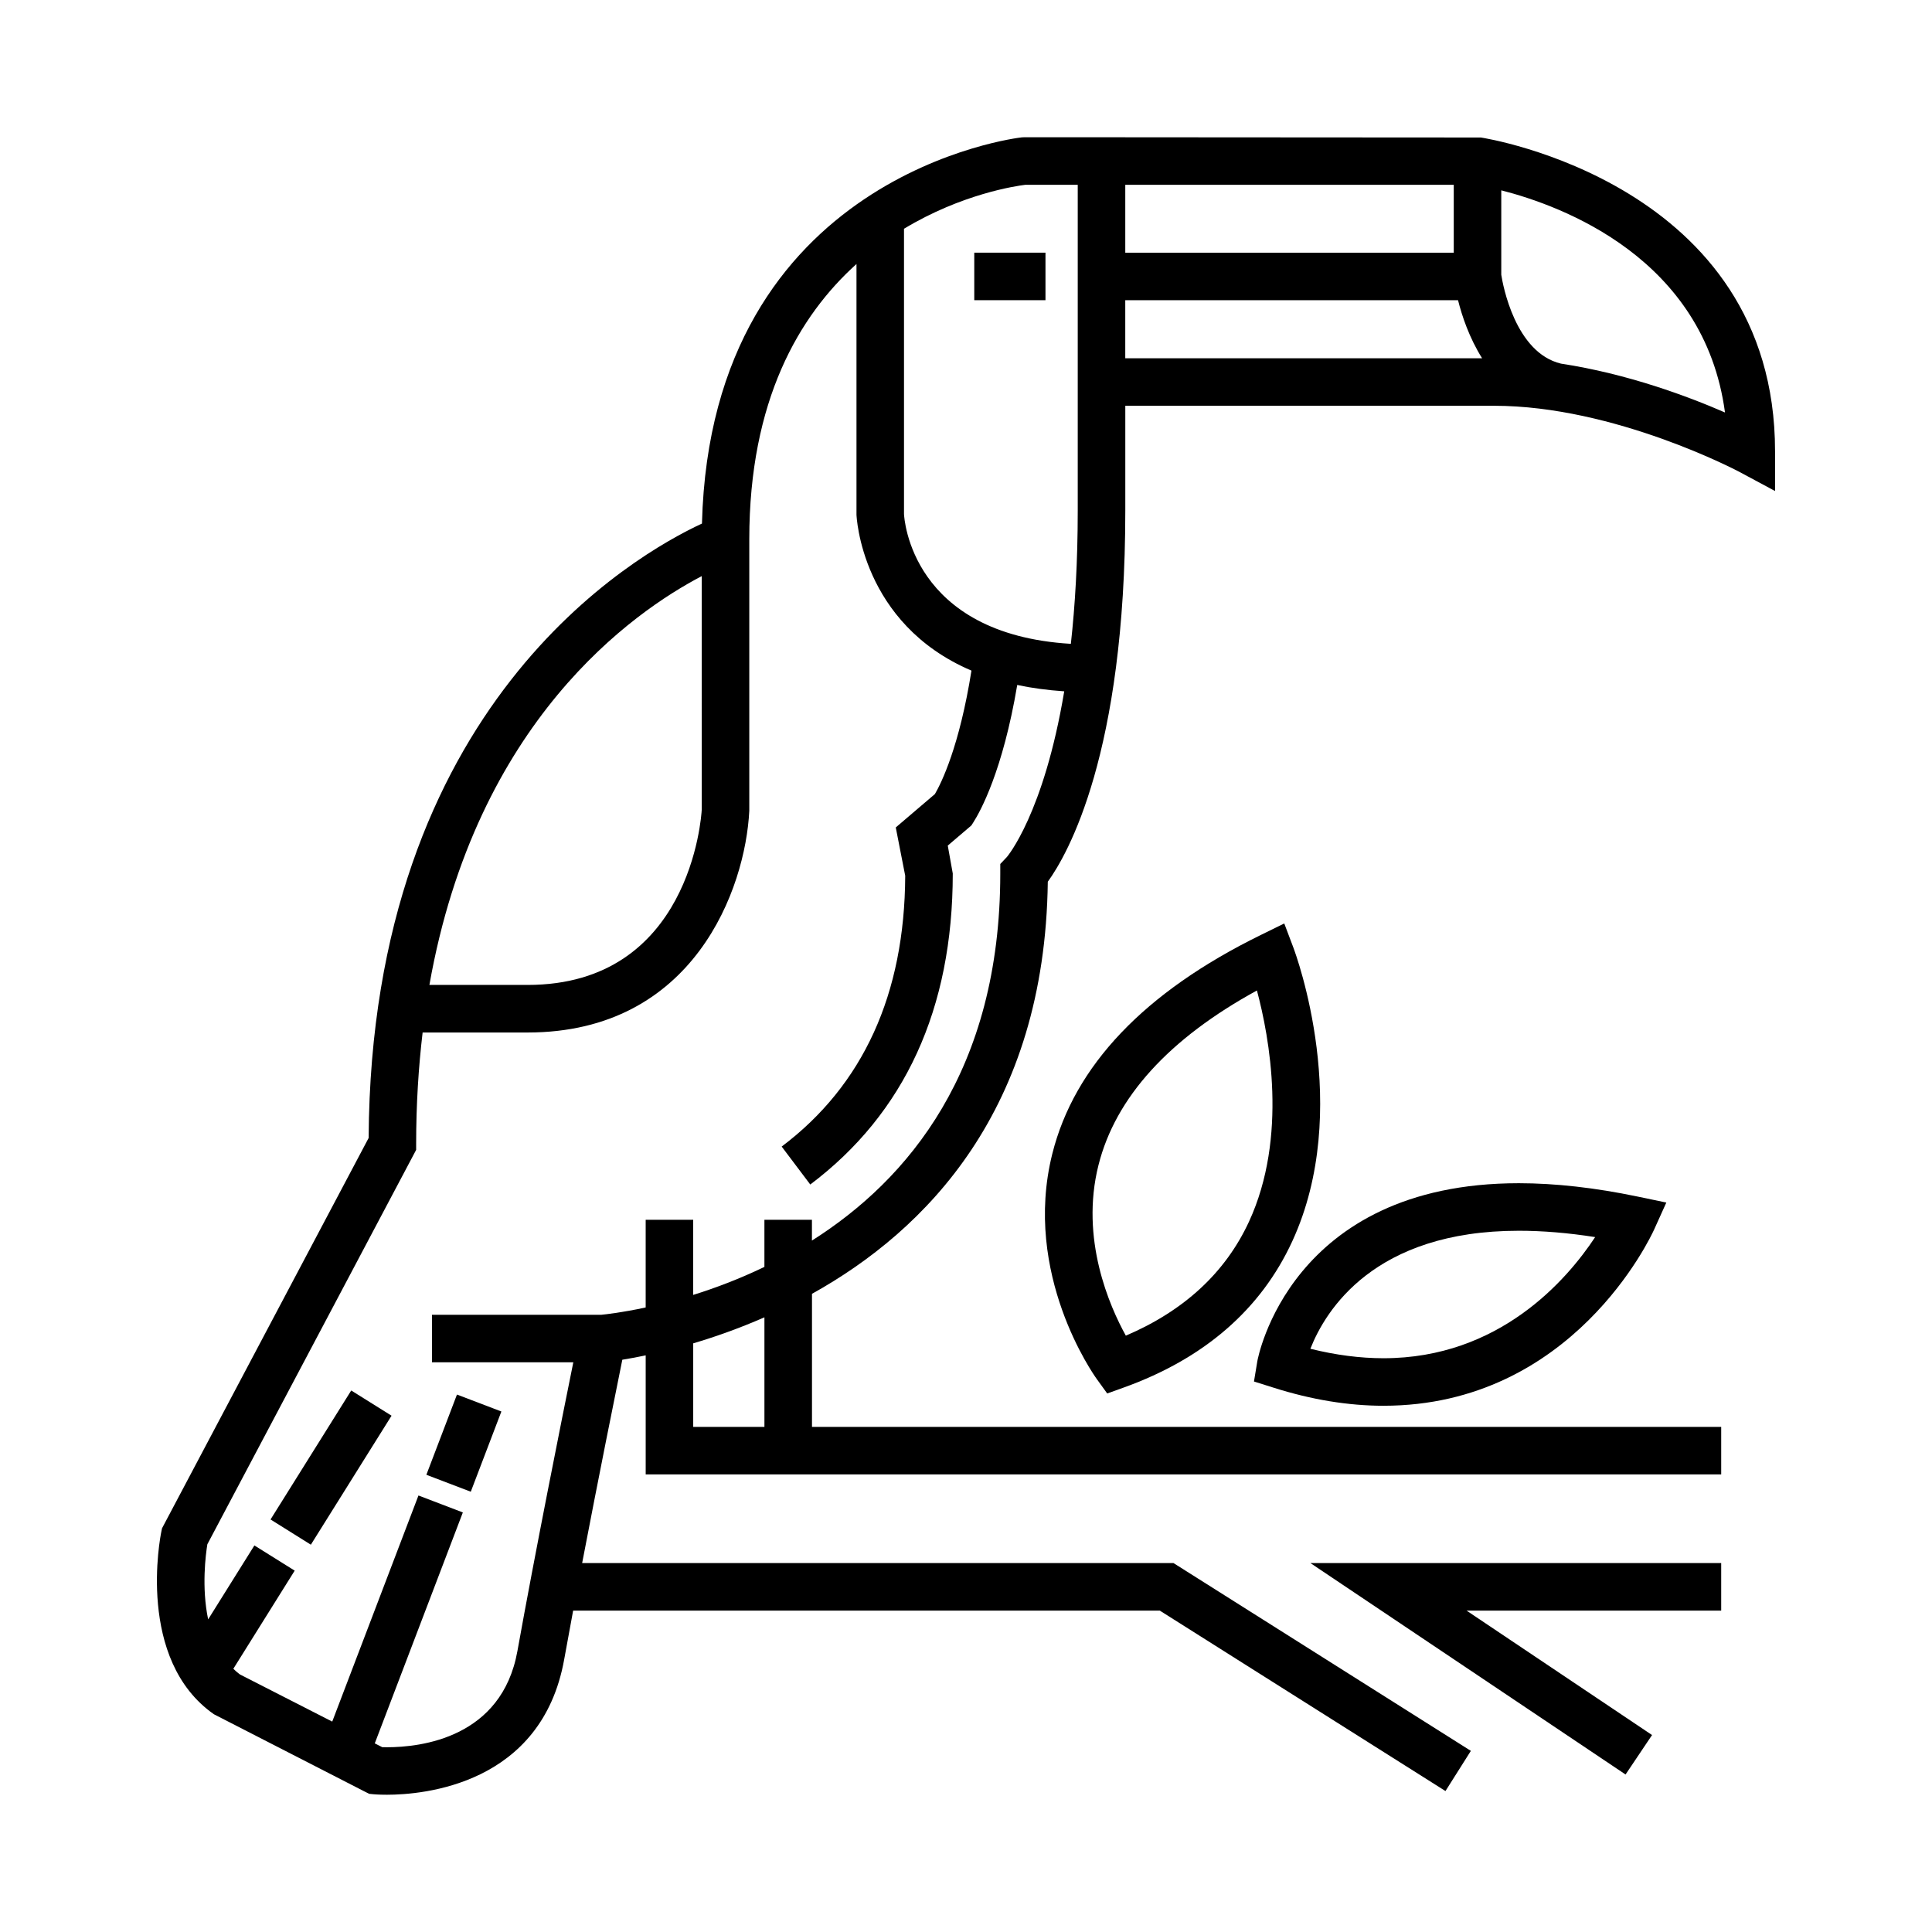
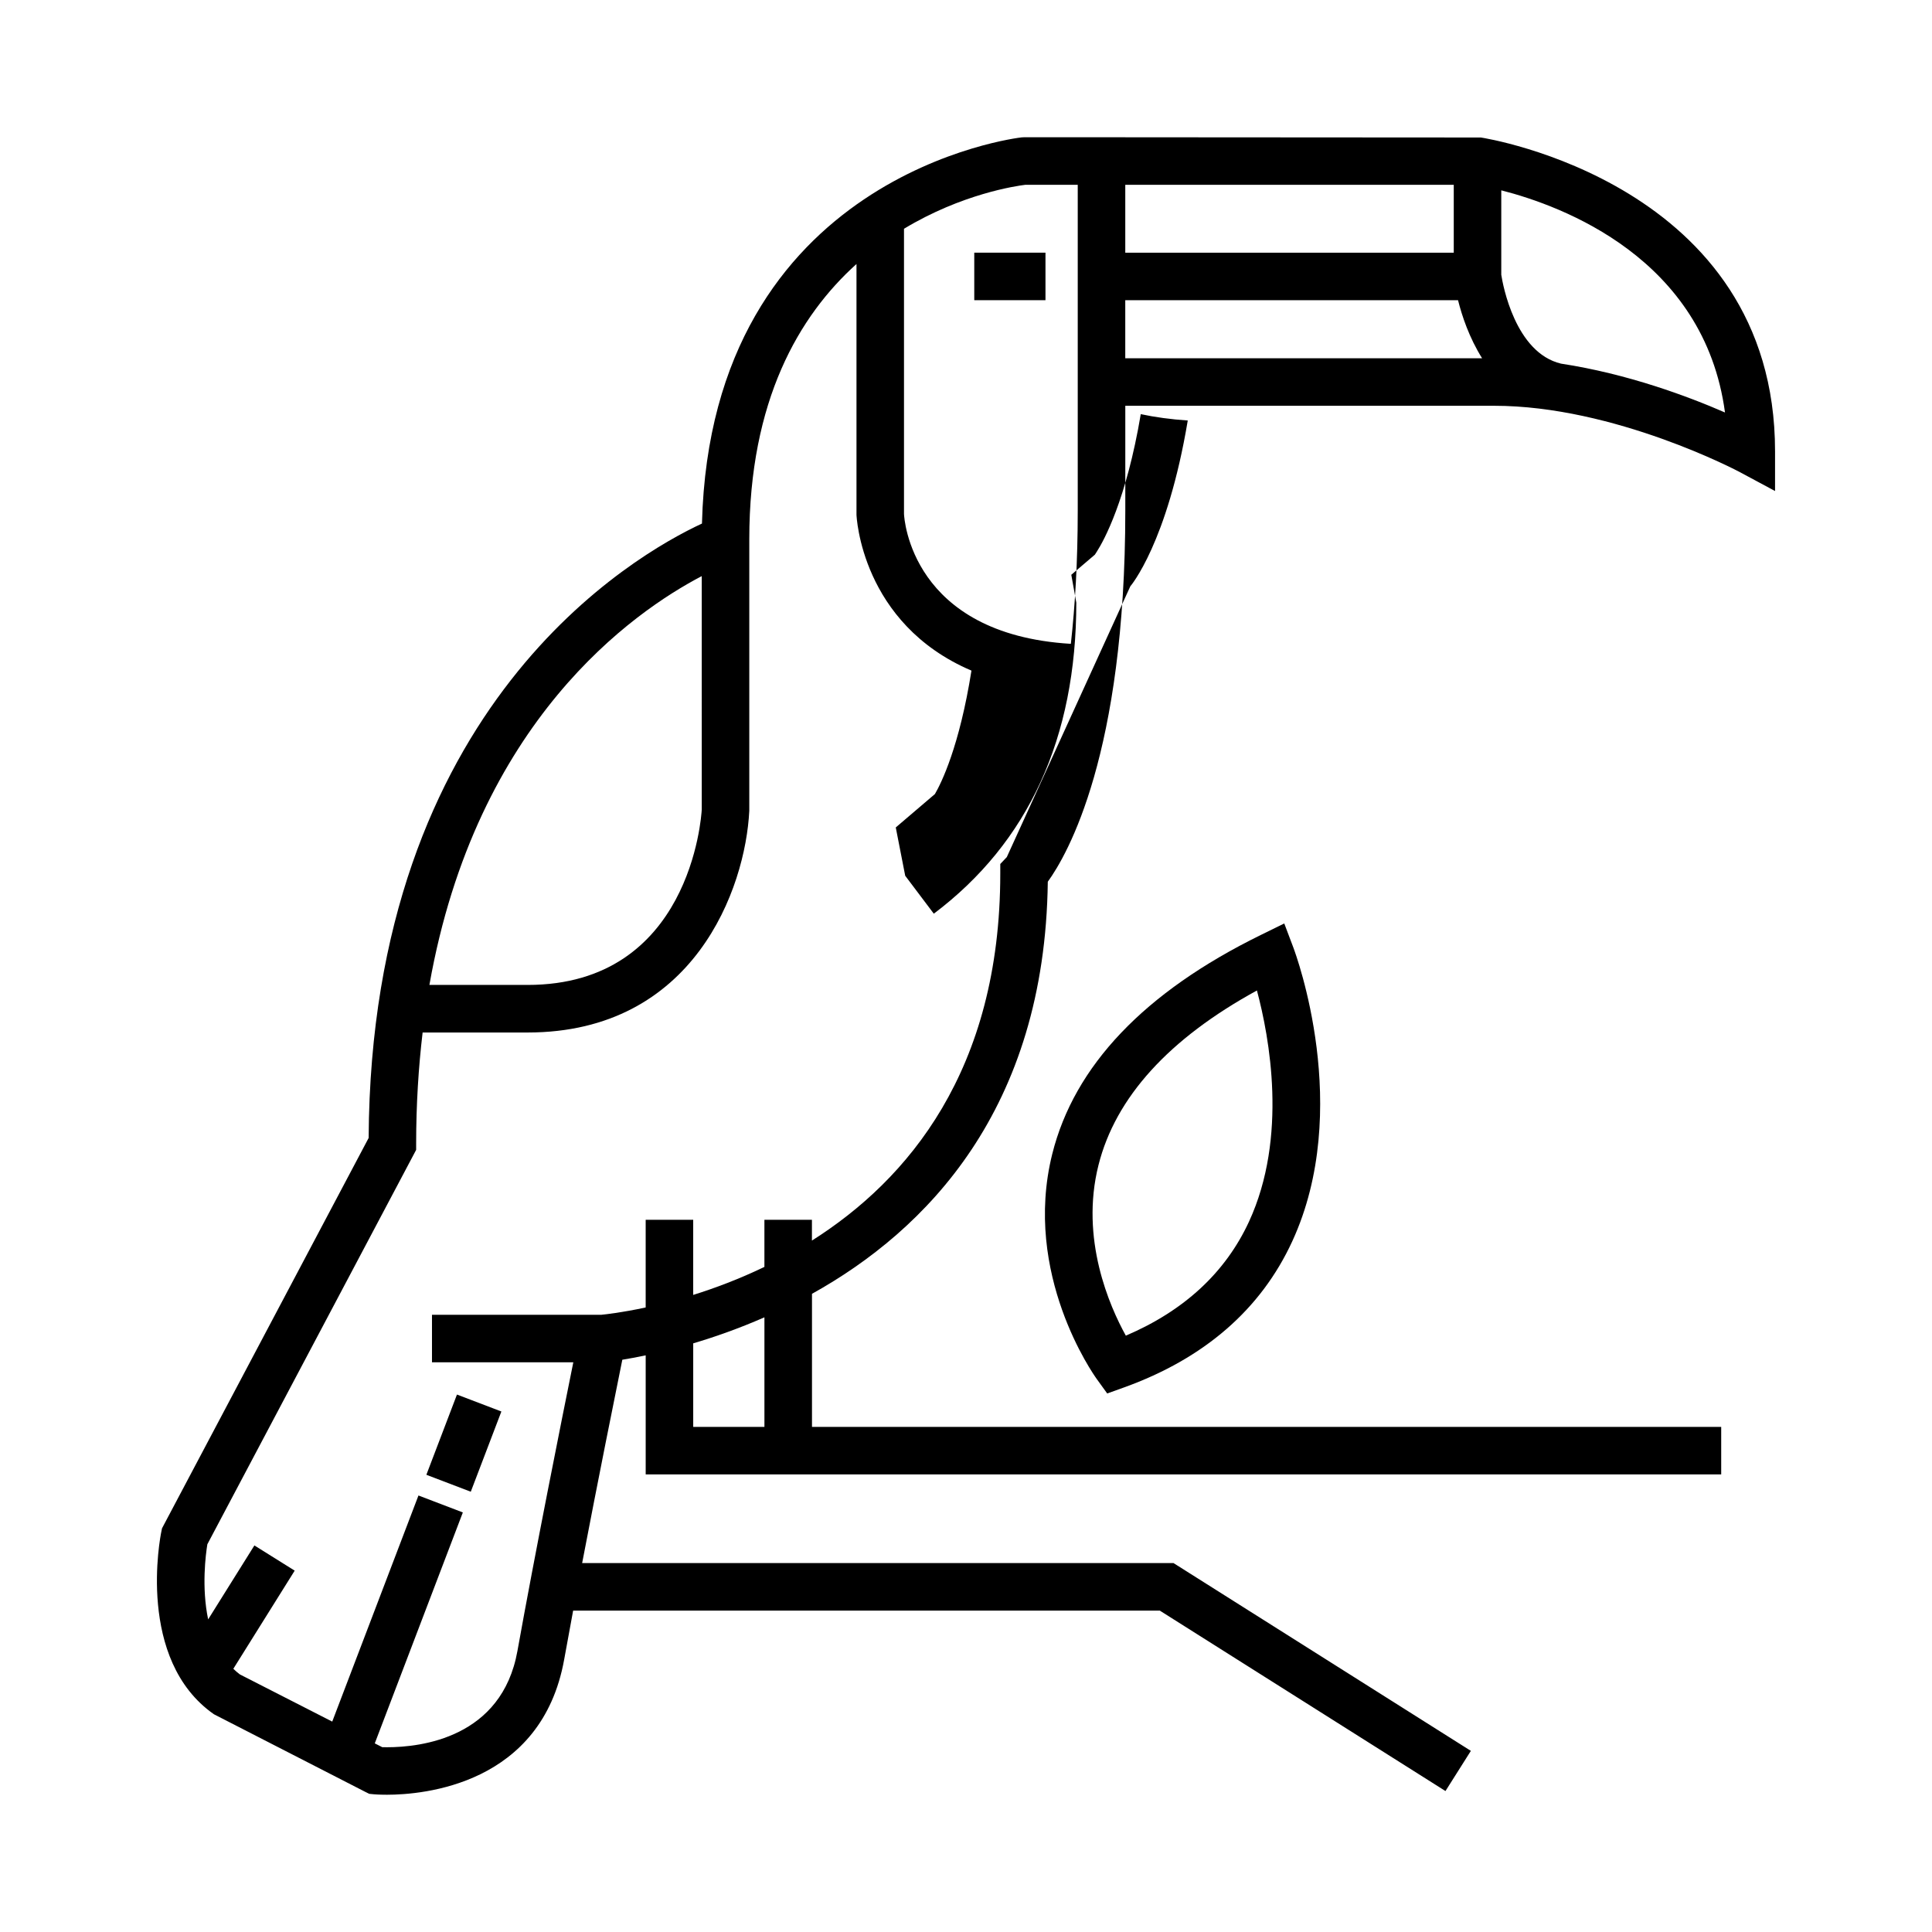
<svg xmlns="http://www.w3.org/2000/svg" fill="#000000" width="800px" height="800px" version="1.1" viewBox="144 144 512 512">
  <g>
-     <path d="m536.46 180.44-94.25-0.059v-0.008h-26.824l-0.648 0.035c-0.836 0.086-82.332 9.621-84.711 102.34-17.949 8.332-87.703 48.109-88.332 162.82l-54.758 103.45-0.18 0.883c-0.289 1.375-6.715 33.941 13.922 48.387l40.078 20.551 1.094 0.543 1.188 0.117s1.309 0.125 3.512 0.125c9.512 0 40.996-2.594 46.969-35.883 0.734-4.098 1.535-8.453 2.367-12.914h155.47l75.707 47.816 6.731-10.645-78.801-49.766h-156.72c4.246-22.207 8.77-44.656 10.645-53.887 1.676-0.273 3.793-0.66 6.195-1.164v31.555h285.02v-12.594l-240.95-0.004v-35.262c30.215-16.801 61.746-48.785 62.492-109.21 5.25-7.25 20.539-33.895 20.539-98.344v-27.789h97.719c32.031 0 64.867 17.426 65.191 17.609l9.281 4.984v-10.531c0.008-71.051-77.16-83.039-77.941-83.152zm-7.199 12.531v17.996h-87.051v-17.996zm-113.52 0h13.871v86.359c0 13.516-0.707 25.191-1.824 35.293-42.336-2.539-44.168-33.25-44.219-34.422v-75.578c15.324-9.246 29.664-11.348 32.172-11.652zm-85.773 103.71 0.004 61.859c-0.105 1.898-3.039 46.477-46.152 46.477h-26.023c12.375-69.98 54.098-98.887 72.172-108.34zm16.613 225.46h-18.871v-22.141c5.719-1.691 12.141-3.949 18.871-6.898zm64.23-151-1.727 1.824v2.516c0 52.18-24.469 81.188-49.914 97.285v-5.508h-12.594v12.484c-6.644 3.203-13.07 5.613-18.871 7.426v-19.906h-12.594v23.23c-6.289 1.352-10.586 1.824-11.773 1.941h-44.859v12.594h37.453c-3.09 15.27-10.156 50.586-14.809 76.504-4.133 23.023-25.559 25.508-34.578 25.508-0.484 0-0.902-0.012-1.25-0.02l-1.977-1.008 23.34-61.199-11.762-4.492-22.852 59.922-24.477-12.504c-0.625-0.457-1.184-0.969-1.734-1.492l16.262-26.008-10.68-6.68-12.254 19.598c-1.789-8.488-0.645-17.254-0.211-19.906l55.332-104.52v-1.566c0-10.531 0.629-20.328 1.715-29.539h27.824c44.148 0 57.727-38.215 58.746-58.738v-71.957c0-36.797 13.195-59.27 28.41-72.965v66.418c0.012 0.367 1.203 28.859 30.469 41.336-3.176 20.035-7.949 29.719-9.684 32.711l-10.375 8.852 2.504 12.801c-0.137 31.363-11.148 55.504-32.738 71.77l7.578 10.055c25.055-18.867 37.762-46.602 37.762-82.422l-1.324-7.394 6.254-5.336 0.504-0.789c1.875-2.922 7.82-13.68 11.652-36.445 3.793 0.816 7.957 1.375 12.453 1.684-5.43 32.492-15.129 43.836-15.223 43.941zm31.395-147.58h88.191c1.027 4.137 2.969 9.957 6.375 15.383h-94.566zm115.47 16.805c-12.148-2.902-15.418-20.914-15.824-23.547v-22.379c16.086 4.102 53.801 17.984 59.289 58.875-9.793-4.269-25.781-10.254-43.465-12.949z" />
+     <path d="m536.46 180.44-94.25-0.059v-0.008h-26.824l-0.648 0.035c-0.836 0.086-82.332 9.621-84.711 102.34-17.949 8.332-87.703 48.109-88.332 162.82l-54.758 103.45-0.18 0.883c-0.289 1.375-6.715 33.941 13.922 48.387l40.078 20.551 1.094 0.543 1.188 0.117s1.309 0.125 3.512 0.125c9.512 0 40.996-2.594 46.969-35.883 0.734-4.098 1.535-8.453 2.367-12.914h155.47l75.707 47.816 6.731-10.645-78.801-49.766h-156.72c4.246-22.207 8.77-44.656 10.645-53.887 1.676-0.273 3.793-0.66 6.195-1.164v31.555h285.02v-12.594l-240.95-0.004v-35.262c30.215-16.801 61.746-48.785 62.492-109.21 5.25-7.25 20.539-33.895 20.539-98.344v-27.789h97.719c32.031 0 64.867 17.426 65.191 17.609l9.281 4.984v-10.531c0.008-71.051-77.16-83.039-77.941-83.152zm-7.199 12.531v17.996h-87.051v-17.996zm-113.52 0h13.871v86.359c0 13.516-0.707 25.191-1.824 35.293-42.336-2.539-44.168-33.25-44.219-34.422v-75.578c15.324-9.246 29.664-11.348 32.172-11.652zm-85.773 103.71 0.004 61.859c-0.105 1.898-3.039 46.477-46.152 46.477h-26.023c12.375-69.98 54.098-98.887 72.172-108.34zm16.613 225.46h-18.871v-22.141c5.719-1.691 12.141-3.949 18.871-6.898zm64.23-151-1.727 1.824v2.516c0 52.18-24.469 81.188-49.914 97.285v-5.508h-12.594v12.484c-6.644 3.203-13.07 5.613-18.871 7.426v-19.906h-12.594v23.23c-6.289 1.352-10.586 1.824-11.773 1.941h-44.859v12.594h37.453c-3.09 15.27-10.156 50.586-14.809 76.504-4.133 23.023-25.559 25.508-34.578 25.508-0.484 0-0.902-0.012-1.25-0.02l-1.977-1.008 23.34-61.199-11.762-4.492-22.852 59.922-24.477-12.504c-0.625-0.457-1.184-0.969-1.734-1.492l16.262-26.008-10.68-6.68-12.254 19.598c-1.789-8.488-0.645-17.254-0.211-19.906l55.332-104.52v-1.566c0-10.531 0.629-20.328 1.715-29.539h27.824c44.148 0 57.727-38.215 58.746-58.738v-71.957c0-36.797 13.195-59.27 28.41-72.965v66.418c0.012 0.367 1.203 28.859 30.469 41.336-3.176 20.035-7.949 29.719-9.684 32.711l-10.375 8.852 2.504 12.801l7.578 10.055c25.055-18.867 37.762-46.602 37.762-82.422l-1.324-7.394 6.254-5.336 0.504-0.789c1.875-2.922 7.82-13.68 11.652-36.445 3.793 0.816 7.957 1.375 12.453 1.684-5.43 32.492-15.129 43.836-15.223 43.941zm31.395-147.58h88.191c1.027 4.137 2.969 9.957 6.375 15.383h-94.566zm115.47 16.805c-12.148-2.902-15.418-20.914-15.824-23.547v-22.379c16.086 4.102 53.801 17.984 59.289 58.875-9.793-4.269-25.781-10.254-43.465-12.949z" />
    <path d="m402.19 210.96h18.871v12.594h-18.871z" />
-     <path d="m574.79 614.26 7.019-10.457-49.152-32.973h67.477v-12.598h-108.86z" />
    <path d="m276.87 518.06-8.109 21.262-11.77-4.488 8.109-21.262z" />
-     <path d="m226.38 553.36-10.684-6.684 21.383-34.184 10.684 6.684z" />
    <path d="m486.79 395.21-2.449-6.484-6.219 3.055c-30.84 15.129-49.434 34.668-55.27 58.059-7.93 31.816 10.984 58.477 11.793 59.602l2.777 3.844 4.465-1.605c21.27-7.664 36.266-20.688 44.57-38.707 16.129-35.008 0.98-76.031 0.332-77.762zm-11.801 72.551c-6.227 13.469-17.191 23.613-32.633 30.203-4.301-7.777-12.184-25.625-7.246-45.203 4.519-17.949 18.633-33.488 41.988-46.273 3.285 12.277 8.266 38.824-2.109 61.273z" />
-     <path d="m510.64 516.54c50.059 0 70.855-44.793 71.723-46.699l3.231-7.152-7.684-1.602c-11.211-2.336-21.773-3.523-31.402-3.523-60.801 0-69.219 46.699-69.301 47.16l-0.891 5.387 5.203 1.641c10.02 3.184 19.816 4.789 29.121 4.789zm35.859-46.379c6.293 0 13.074 0.559 20.234 1.684-7.488 11.336-25.398 32.102-56.094 32.102-6.191 0-12.691-0.848-19.375-2.508 3.992-10.176 16.906-31.277 55.234-31.277z" />
  </g>
</svg>